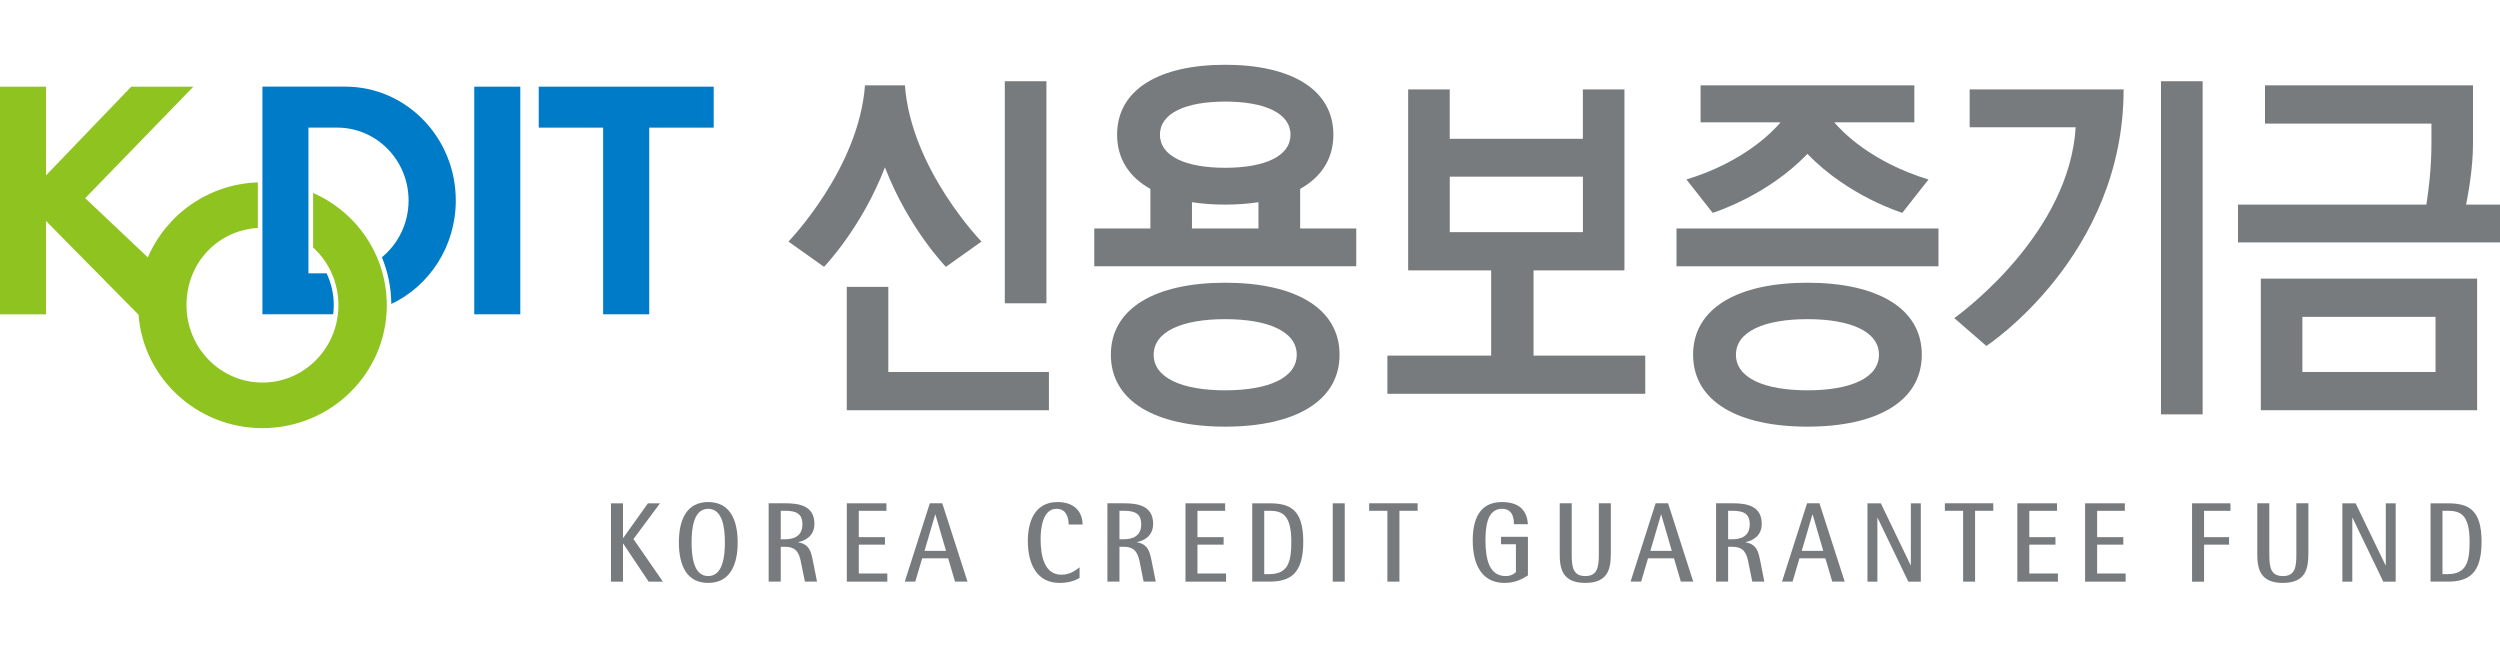
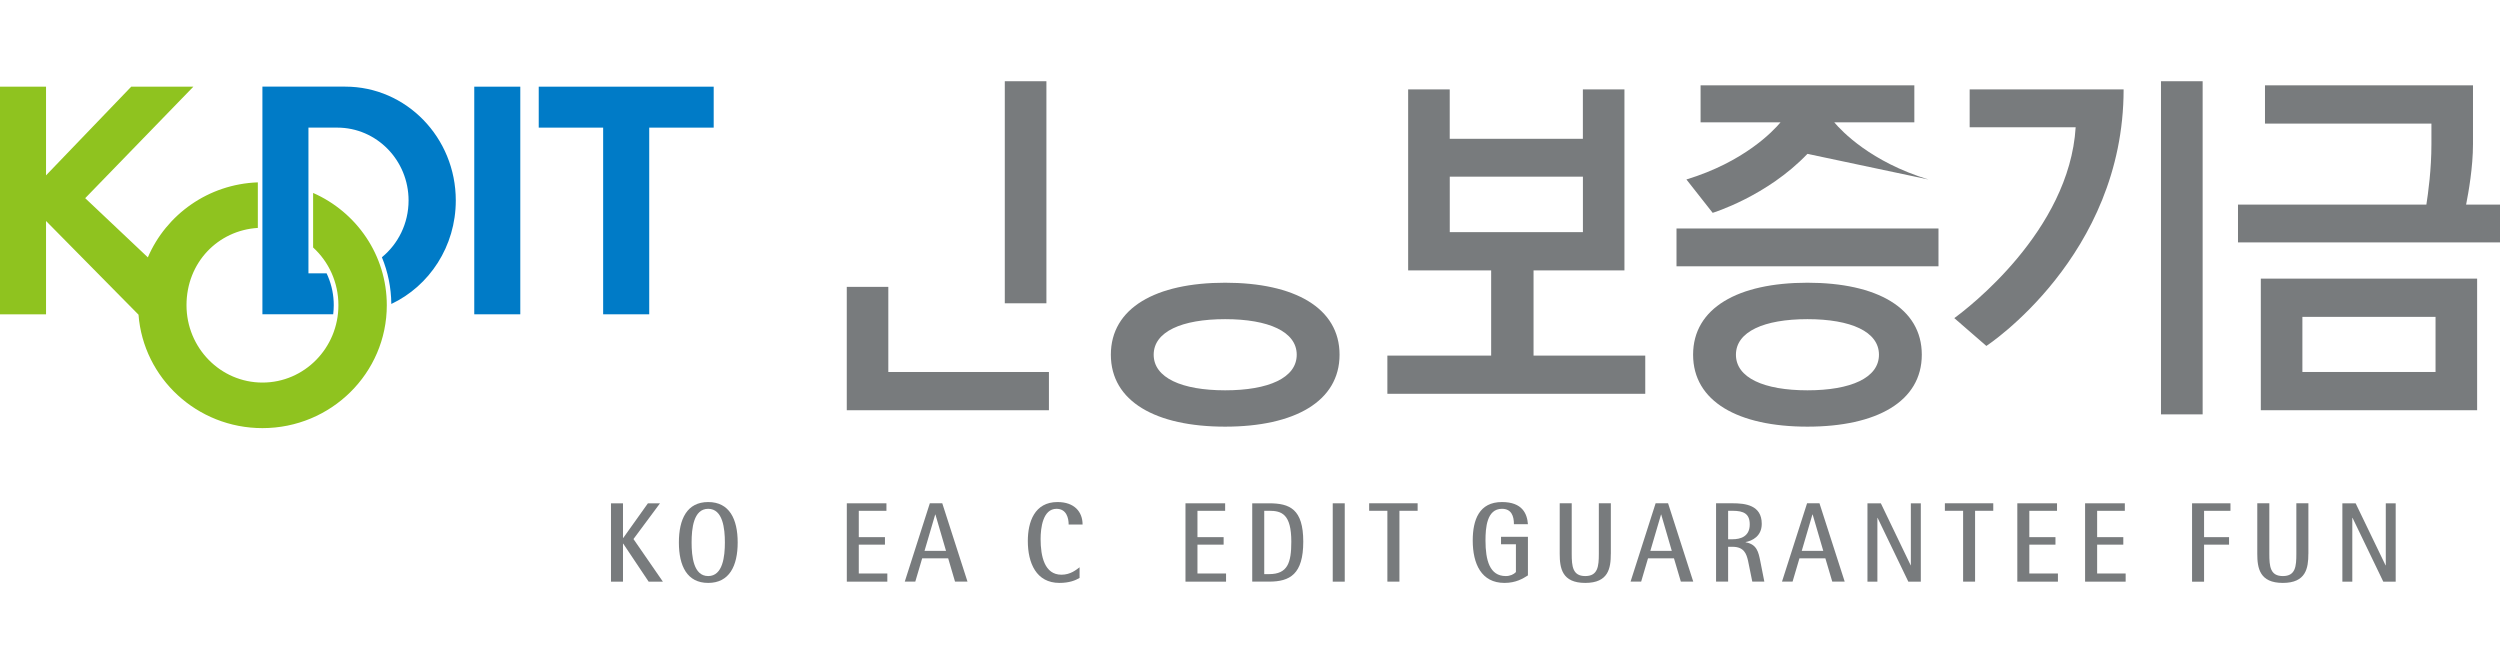
<svg xmlns="http://www.w3.org/2000/svg" width="193" height="50" viewBox="0 0 193 50" fill="none">
  <g clip-path="url(#clip0_2491_5605)">
    <path d="M47.168 38.855H48.095V41.531H48.113L50.019 38.855H50.952L48.904 41.614L51.175 44.904H50.076L48.113 41.969H48.095V44.904H47.168V38.855Z" fill="#787B7D" />
    <path d="M53.392 41.878C53.392 40.809 53.536 39.28 54.672 39.28C55.807 39.28 55.961 40.809 55.961 41.878C55.961 42.947 55.807 44.472 54.672 44.472C53.536 44.472 53.392 42.947 53.392 41.878ZM54.672 45.001C56.303 45.001 56.949 43.693 56.949 41.878C56.949 40.062 56.303 38.758 54.672 38.758C53.041 38.758 52.41 40.062 52.41 41.878C52.41 43.693 53.041 45.001 54.672 45.001Z" fill="#787B7D" />
-     <path d="M60.273 39.433H60.617C61.496 39.433 61.946 39.669 61.946 40.487C61.946 41.439 61.206 41.63 60.617 41.63H60.273V39.43V39.433ZM59.343 44.902H60.273V42.212H60.617C61.52 42.212 61.689 42.773 61.81 43.287L62.139 44.902H63.075L62.761 43.329C62.622 42.621 62.501 42.018 61.626 41.866V41.848C62.124 41.749 62.873 41.412 62.873 40.439C62.873 38.991 61.596 38.853 60.614 38.853H59.34V44.902H59.343Z" fill="#787B7D" />
    <path d="M65.371 38.855H68.433V39.435H66.298V41.468H68.318V42.047H66.298V44.274H68.502V44.904H65.374V38.855H65.371Z" fill="#787B7D" />
    <path d="M72.197 39.722H72.215L73.033 42.526H71.373L72.197 39.722ZM69.848 44.902H70.66L71.191 43.105H73.2L73.728 44.902H74.691L72.743 38.853H71.783L69.848 44.902Z" fill="#787B7D" />
    <path d="M83.343 44.615C83.029 44.806 82.542 45.001 81.79 45.001C79.997 45.001 79.348 43.466 79.348 41.764C79.348 40.301 79.861 38.758 81.64 38.758C82.935 38.758 83.575 39.507 83.575 40.492H82.5C82.5 40 82.334 39.28 81.564 39.28C80.504 39.28 80.335 40.764 80.335 41.609C80.335 42.964 80.643 44.368 81.945 44.368C82.648 44.368 83.095 43.98 83.343 43.794V44.618V44.615Z" fill="#787B7D" />
-     <path d="M86.422 39.433H86.766C87.642 39.433 88.101 39.669 88.101 40.487C88.101 41.439 87.358 41.63 86.766 41.63H86.422V39.43V39.433ZM85.492 44.902H86.422V42.212H86.766C87.666 42.212 87.835 42.773 87.965 43.287L88.288 44.902H89.225L88.91 43.329C88.766 42.621 88.651 42.018 87.778 41.866V41.848C88.273 41.749 89.022 41.412 89.022 40.439C89.022 38.991 87.742 38.853 86.763 38.853H85.492V44.902Z" fill="#787B7D" />
    <path d="M91.519 38.855H94.581V39.435H92.444V41.468H94.464V42.047H92.444V44.274H94.651V44.904H91.519V38.855Z" fill="#787B7D" />
    <path d="M97.599 39.432H97.976C98.946 39.432 99.689 39.685 99.689 41.817C99.689 43.438 99.411 44.322 97.976 44.322H97.599V39.432ZM96.672 44.901H97.976C99.58 44.901 100.612 44.334 100.612 41.817C100.612 39.3 99.568 38.855 97.976 38.855H96.672V44.904V44.901Z" fill="#787B7D" />
    <path d="M102.887 38.855H103.814V44.904H102.887V38.855Z" fill="#787B7D" />
    <path d="M107.106 39.433H105.699V38.853H109.441V39.433H108.036V44.902H107.106V39.433Z" fill="#787B7D" />
    <path d="M117.956 44.421C117.57 44.666 117.029 45.001 116.144 45.001C114.36 45.001 113.695 43.526 113.695 41.728C113.695 40.125 114.194 38.758 115.951 38.758C117.536 38.758 117.896 39.671 117.956 40.468H116.875C116.875 39.842 116.685 39.28 115.951 39.28C114.773 39.28 114.68 40.764 114.68 41.728C114.68 43.251 115 44.472 116.247 44.472C116.576 44.472 116.863 44.344 117.029 44.165V42.018H115.879V41.439H117.956V44.421Z" fill="#787B7D" />
    <path d="M124.354 42.753C124.354 43.86 124.179 45.001 122.382 45.001C120.585 45.001 120.41 43.86 120.41 42.753V38.853H121.337V42.753C121.337 43.72 121.407 44.472 122.382 44.472C123.357 44.472 123.43 43.72 123.43 42.753V38.853H124.357V42.753H124.354Z" fill="#787B7D" />
    <path d="M128.231 39.722H128.246L129.062 42.526H127.407L128.231 39.722ZM125.879 44.902H126.697L127.226 43.105H129.231L129.762 44.902H130.719L128.775 38.853H127.814L125.879 44.902Z" fill="#787B7D" />
    <path d="M133.411 39.433H133.752C134.627 39.433 135.08 39.669 135.08 40.487C135.08 41.439 134.341 41.63 133.752 41.63H133.411V39.43V39.433ZM132.48 44.902H133.411V42.212H133.752C134.652 42.212 134.827 42.773 134.948 43.287L135.277 44.902H136.207L135.896 43.329C135.754 42.621 135.636 42.018 134.763 41.866V41.848C135.259 41.749 136.007 41.412 136.007 40.439C136.007 38.991 134.73 38.853 133.752 38.853H132.48V44.902Z" fill="#787B7D" />
    <path d="M139.917 39.722H139.938L140.756 42.526H139.095L139.917 39.722ZM137.57 44.902H138.386L138.917 43.105H140.919L141.451 44.902H142.411L140.463 38.853H139.506L137.57 44.902Z" fill="#787B7D" />
    <path d="M144.171 38.855H145.201L147.505 43.644H147.517V38.855H148.287V44.904H147.323L144.95 39.978H144.935V44.904H144.168V38.855H144.171Z" fill="#787B7D" />
    <path d="M151.552 39.433H150.145V38.853H153.88V39.433H152.476V44.902H151.552V39.433Z" fill="#787B7D" />
    <path d="M155.734 38.855H158.802V39.435H156.664V41.468H158.682V42.047H156.664V44.274H158.872V44.904H155.737V38.855H155.734Z" fill="#787B7D" />
    <path d="M160.972 38.855H164.037V39.435H161.899V41.468H163.919V42.047H161.899V44.274H164.1V44.904H160.969V38.855H160.972Z" fill="#787B7D" />
    <path d="M169.227 38.855H172.192V39.435H170.154V41.468H172.083V42.047H170.154V44.907H169.227V38.858V38.855Z" fill="#787B7D" />
    <path d="M178.205 42.753C178.205 43.86 178.024 45.001 176.234 45.001C174.443 45.001 174.262 43.86 174.262 42.753V38.853H175.192V42.753C175.192 43.72 175.255 44.472 176.237 44.472C177.218 44.472 177.278 43.72 177.278 42.753V38.853H178.208V42.753H178.205Z" fill="#787B7D" />
    <path d="M180.828 38.855H181.855L184.165 43.644H184.183V38.855H184.947V44.904H183.99L181.616 39.978H181.598V44.904H180.831V38.855H180.828Z" fill="#787B7D" />
-     <path d="M188.561 39.432H188.941C189.914 39.432 190.653 39.685 190.653 41.817C190.653 43.438 190.376 44.322 188.941 44.322H188.561V39.432ZM187.637 44.901H188.941C190.542 44.901 191.577 44.334 191.577 41.817C191.577 39.3 190.533 38.855 188.941 38.855H187.637V44.904V44.901Z" fill="#787B7D" />
    <path d="M35.187 15.477C35.187 10.622 31.367 6.688 26.656 6.688H20.258V24.26H25.723C25.75 24.027 25.766 23.794 25.766 23.559C25.766 22.788 25.615 22.042 25.319 21.337C25.285 21.257 25.249 21.179 25.213 21.099H23.812V9.852H26.034C29.075 9.852 31.542 12.369 31.542 15.477C31.542 17.25 30.739 18.83 29.483 19.86C29.954 21.006 30.198 22.215 30.21 23.466C33.149 22.078 35.187 19.021 35.187 15.477Z" fill="#007BC7" />
    <path d="M40.167 6.691H36.613V24.264H40.167V6.691Z" fill="#007BC7" />
    <path d="M55.097 6.691H41.59V9.853H46.563V24.264H50.12V9.853H55.097V6.691Z" fill="#007BC7" />
    <path d="M24.172 14.893V19.105C25.371 20.198 26.126 21.789 26.126 23.56C26.126 26.859 23.502 29.534 20.262 29.534C17.022 29.534 14.398 26.859 14.398 23.56C14.398 20.261 16.834 17.783 19.905 17.595V14.078C16.083 14.215 12.83 16.564 11.414 19.869L6.577 15.299L14.929 6.691H10.131L3.554 13.537V6.691H0V24.264H3.554V17.06L10.693 24.294C11.07 29.193 15.21 33.051 20.262 33.051C25.561 33.051 29.861 28.802 29.861 23.563C29.861 19.699 27.527 16.373 24.175 14.896L24.172 14.893Z" fill="#8FC31F" />
    <path d="M80.783 6.271H77.57V23.414H80.783V6.271Z" fill="#787B7D" />
    <path d="M115.117 20.877V27.451H107.105V30.4H127.014V27.451H118.39V20.877H125.407V6.904H122.198V10.714H111.919V6.904H108.709V20.873H115.114L115.117 20.877ZM111.922 13.637H122.201V17.921H111.922V13.637Z" fill="#787B7D" />
    <path d="M80.977 31.67V28.718H68.578V22.146H65.371V31.67H80.977Z" fill="#787B7D" />
-     <path d="M100.369 14.584C102.003 13.673 102.936 12.264 102.936 10.398C102.936 6.896 99.656 5 94.583 5C89.51 5 86.24 6.896 86.24 10.398C86.24 12.264 87.173 13.673 88.81 14.584V17.638H84.477V20.558H104.702V17.638H100.372V14.584H100.369ZM94.583 7.842C97.648 7.842 99.626 8.741 99.626 10.398C99.626 12.055 97.648 12.953 94.583 12.953C91.518 12.953 89.549 12.055 89.549 10.398C89.549 8.741 91.527 7.842 94.583 7.842ZM92.02 15.611C92.811 15.733 93.668 15.796 94.583 15.796C95.498 15.796 96.362 15.733 97.153 15.611V17.638H92.02V15.611Z" fill="#787B7D" />
-     <path d="M73.024 20.599L75.769 18.649C75.769 18.649 70.34 13.063 69.86 6.588H66.777C66.296 13.066 60.867 18.649 60.867 18.649L63.615 20.599C63.615 20.599 66.499 17.631 68.317 12.92C70.134 17.628 73.021 20.599 73.021 20.599H73.024Z" fill="#787B7D" />
    <path d="M174.535 31.669H191.234V21.51H174.535V31.669ZM188.024 28.717H177.745V24.462H188.024V28.717Z" fill="#787B7D" />
    <path d="M94.581 21.826C89.224 21.826 85.758 23.776 85.758 27.382C85.758 30.989 89.224 32.938 94.581 32.938C99.938 32.938 103.414 30.989 103.414 27.382C103.414 23.776 99.947 21.826 94.581 21.826ZM94.581 30.132C91.232 30.132 89.064 29.165 89.064 27.385C89.064 25.606 91.229 24.639 94.581 24.639C97.933 24.639 100.107 25.603 100.107 27.385C100.107 29.168 97.939 30.132 94.581 30.132Z" fill="#787B7D" />
    <path d="M149.651 17.639H129.426V20.558H149.651V17.639Z" fill="#787B7D" />
    <path d="M139.533 21.826C134.174 21.826 130.707 23.776 130.707 27.382C130.707 30.989 134.174 32.938 139.533 32.938C144.893 32.938 148.363 30.989 148.363 27.382C148.363 23.776 144.896 21.826 139.533 21.826ZM139.533 30.132C136.179 30.132 134.014 29.165 134.014 27.385C134.014 25.606 136.179 24.639 139.533 24.639C142.888 24.639 145.056 25.603 145.056 27.385C145.056 29.168 142.888 30.132 139.533 30.132Z" fill="#787B7D" />
    <path d="M190.912 6.588H174.857V9.541H187.706V11.126C187.706 13.099 187.452 14.921 187.316 15.795H172.773V18.715H193.002V15.795H190.384C190.574 14.834 190.915 12.896 190.915 11.126V6.588H190.912Z" fill="#787B7D" />
-     <path d="M130.194 13.858L132.218 16.431C132.218 16.431 136.406 15.156 139.534 11.878C142.669 15.156 146.857 16.431 146.857 16.431L148.88 13.858C144.423 12.499 142.179 10.126 141.606 9.445H147.787V6.588H131.285V9.442H137.46C136.889 10.123 134.645 12.499 130.191 13.855L130.194 13.858Z" fill="#787B7D" />
+     <path d="M130.194 13.858L132.218 16.431C132.218 16.431 136.406 15.156 139.534 11.878L148.88 13.858C144.423 12.499 142.179 10.126 141.606 9.445H147.787V6.588H131.285V9.442H137.46C136.889 10.123 134.645 12.499 130.191 13.855L130.194 13.858Z" fill="#787B7D" />
    <path d="M170.044 6.271H166.828V31.989H170.044V6.271Z" fill="#787B7D" />
    <path d="M152.055 9.827H160.241C159.749 17.84 151.886 23.82 150.871 24.558L153.347 26.707C153.347 26.707 163.943 19.784 163.943 6.904H152.058V9.827H152.055Z" fill="#787B7D" />
  </g>
  <defs>
    <clipPath id="clip0_2491_5605">
      <rect width="193" height="40" fill="white" transform="translate(0 5)" />
    </clipPath>
  </defs>
</svg>